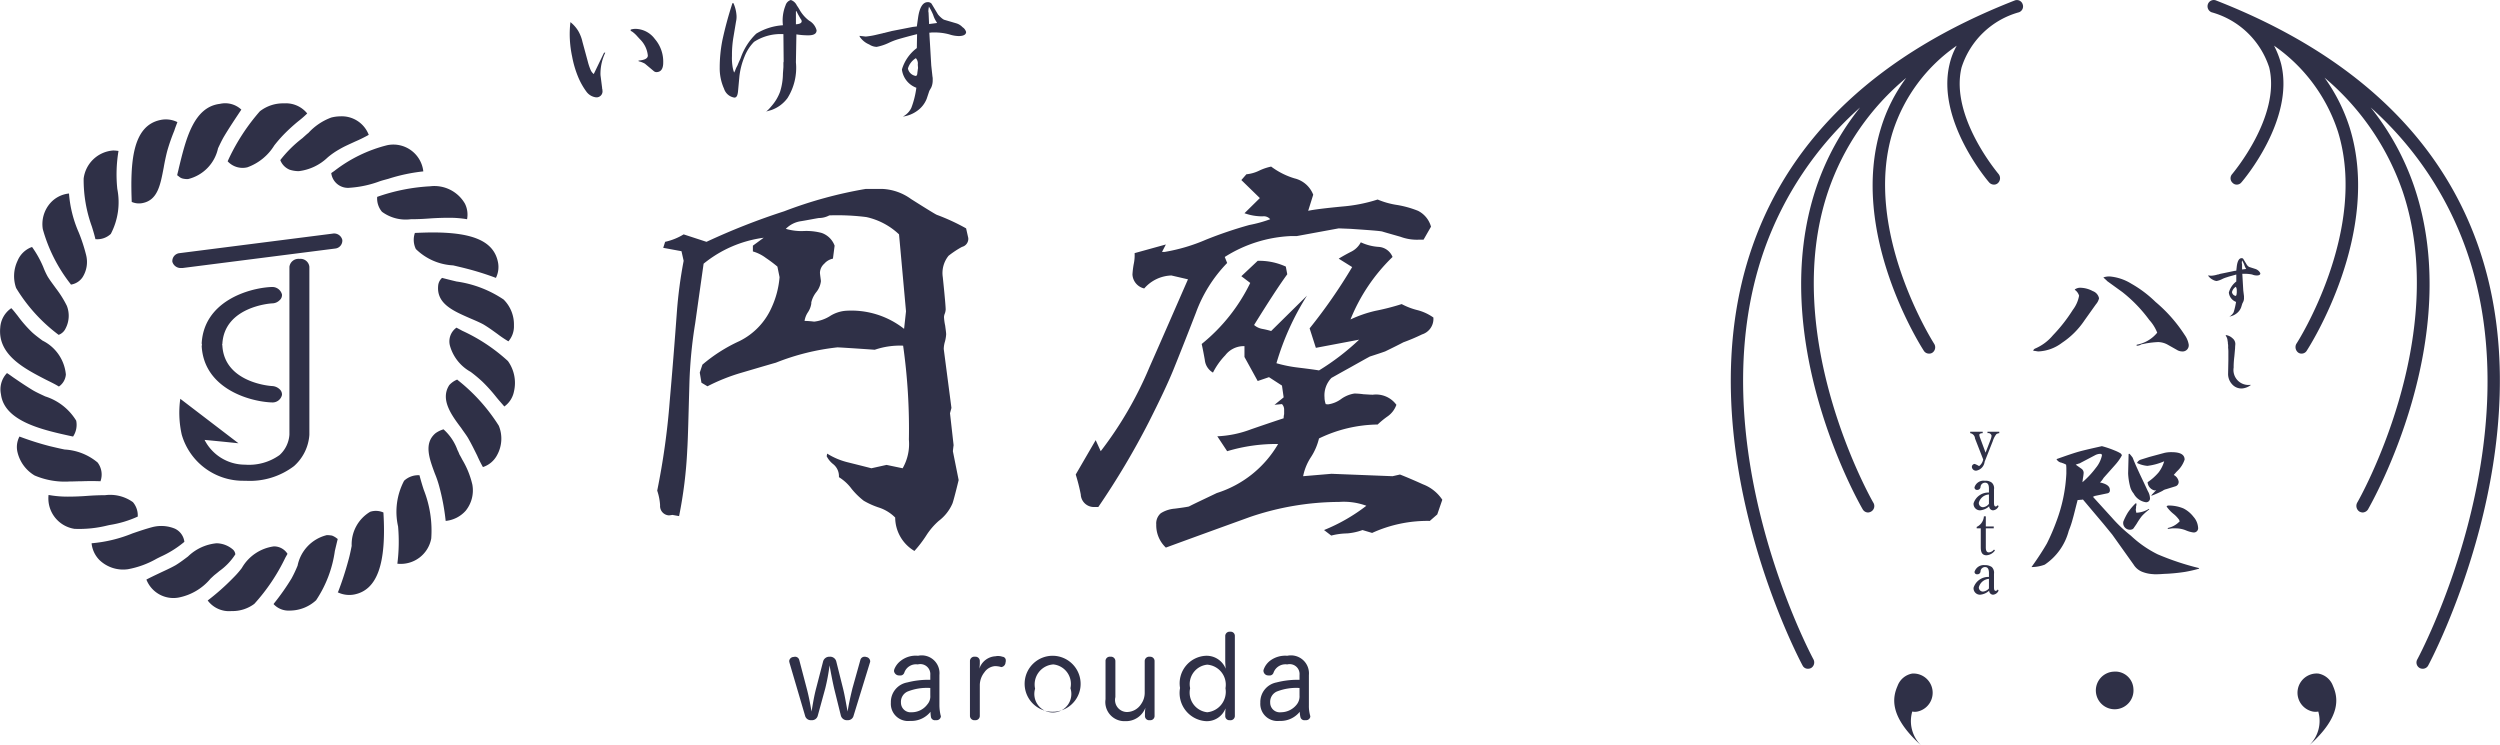
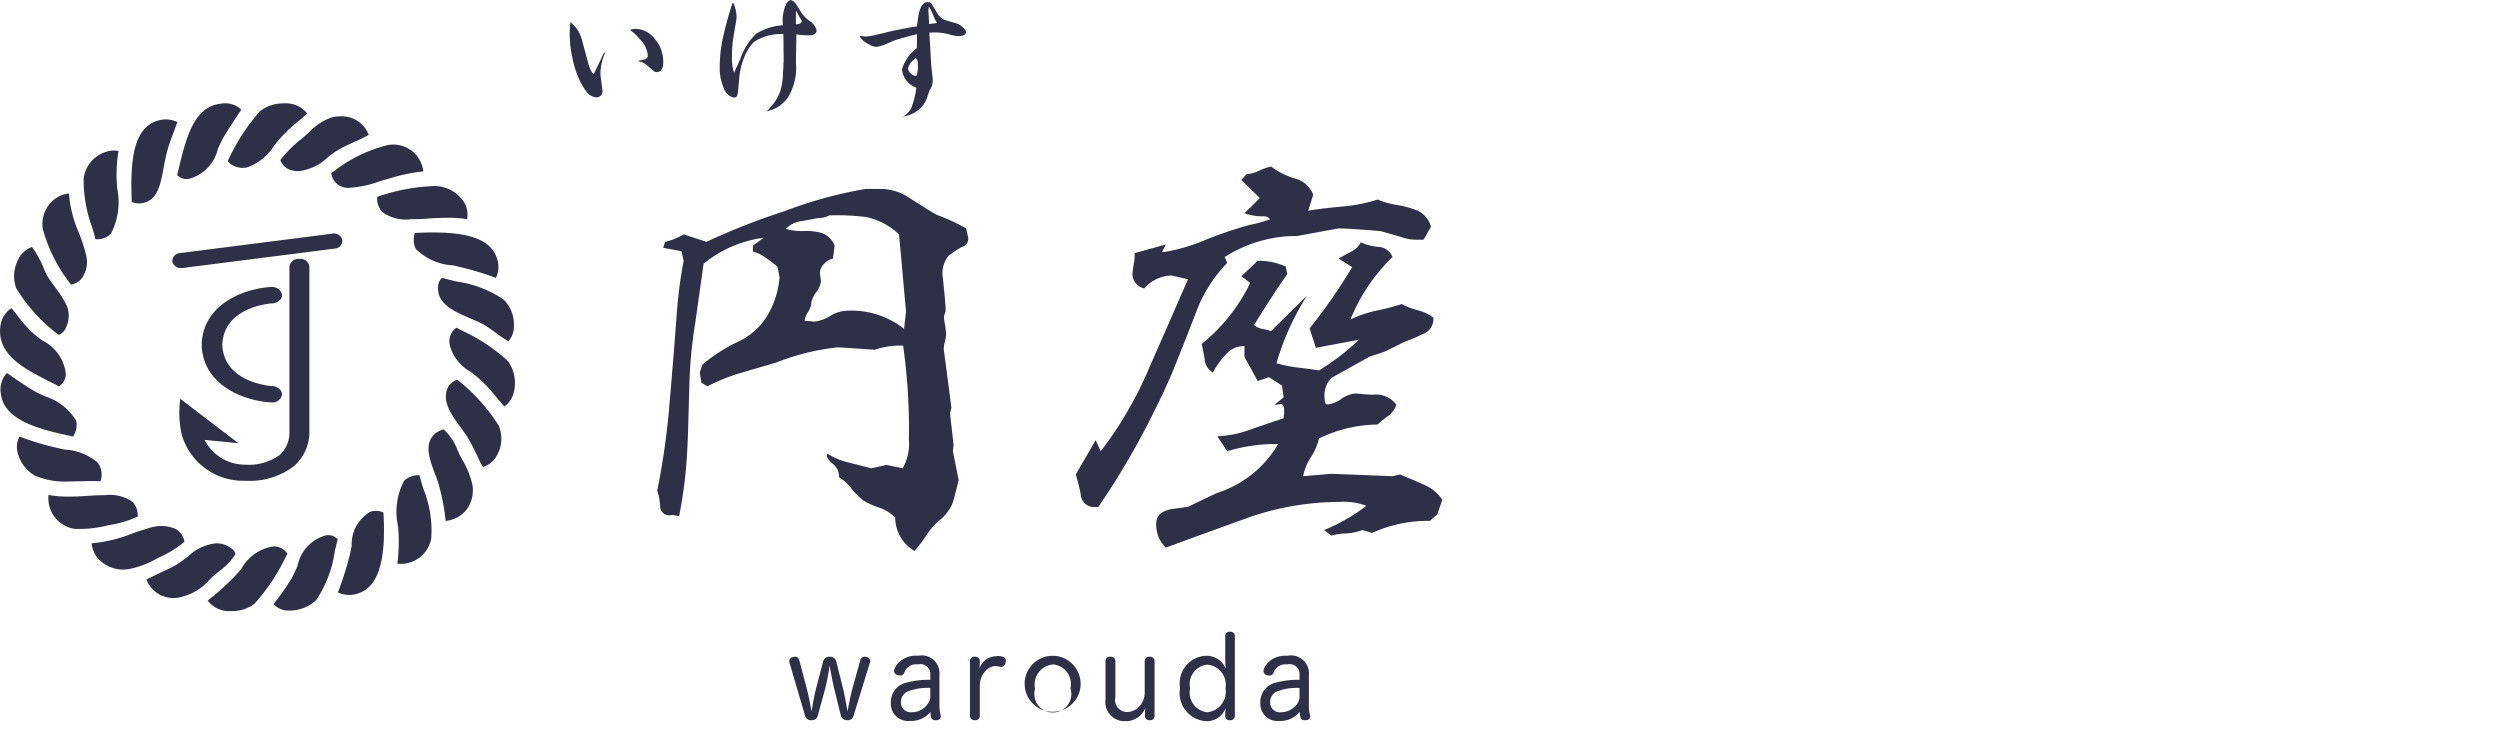
<svg xmlns="http://www.w3.org/2000/svg" id="warouda-yata.svg" width="104" height="31" viewBox="0 0 104 31">
  <defs>
    <style>
      .cls-1 {
        fill: #2f3047;
        fill-rule: evenodd;
      }
    </style>
  </defs>
-   <path id="シェイプ_1731" data-name="シェイプ 1731" class="cls-1" d="M1823.55,2119.02a0.8,0.8,0,0,1,.22,1.58,0.543,0.543,0,0,1-.22,0,1.417,1.417,0,0,0,.36,1.4c-1.34-1.21-1.18-1.99-.97-2.47A0.8,0.8,0,0,1,1823.55,2119.02Zm8.09-16.35v0.01l0.65,0.47a5.951,5.951,0,0,1,1.12,1.16,1.73,1.73,0,0,1,.33.53,1.432,1.432,0,0,1-.85.5s-0.02.04,0,.04h0.03a0.316,0.316,0,0,0,.15-0.05c0.02-.01.1-0.02,0.23-0.05h0.01a3.769,3.769,0,0,1,.47-0.05,0.861,0.861,0,0,1,.38.1l0.39,0.22a0.43,0.43,0,0,0,.22.07,0.256,0.256,0,0,0,.28-0.29,0.972,0.972,0,0,0-.17-0.4,6.135,6.135,0,0,0-1.21-1.37,4.863,4.863,0,0,0-1.01-.76,2.041,2.041,0,0,0-.9-0.3,0.783,0.783,0,0,0-.26.04,1.538,1.538,0,0,0,.13.12Zm-2.85,2.95a1.748,1.748,0,0,0,.99-0.36,3.363,3.363,0,0,0,.94-0.94l0.47-.66a0.571,0.571,0,0,0,.13-0.25,0.4,0.4,0,0,0-.26-0.3,1.127,1.127,0,0,0-.52-0.14,0.37,0.37,0,0,0-.21.06s-0.04.01,0,.04a0.461,0.461,0,0,1,.16.23,1.36,1.36,0,0,1-.26.59,6.577,6.577,0,0,1-.83,1.06,1.97,1.97,0,0,1-.74.55,0.146,0.146,0,0,0-.08.09c0.03,0,.05.01,0.08,0.01C1828.73,2105.61,1828.77,2105.62,1828.79,2105.62Zm5.42,6.41a0.091,0.091,0,0,0-.08.04,1.434,1.434,0,0,0,.29.31,1.211,1.211,0,0,1,.22.23h0.01v0.03a0.138,0.138,0,0,1,.03.04,0.929,0.929,0,0,1-.48.28s-0.06.04,0,.04,0.12-.02.18-0.02h0.13a1.117,1.117,0,0,1,.44.09,1.171,1.171,0,0,0,.29.08,0.179,0.179,0,0,0,.2-0.21,0.746,0.746,0,0,0-.19-0.44,1.227,1.227,0,0,0-.42-0.35A1.593,1.593,0,0,0,1834.21,2112.03Zm-0.86-.6c-0.13-.28-0.24-0.51-0.33-0.7-0.1-.22-0.21-0.45-0.3-0.69a1.644,1.644,0,0,0-.13-0.16s-0.04-.01-0.04.02l-0.02.79a2.6,2.6,0,0,0,.08.54,0.708,0.708,0,0,0,.15.3,0.689,0.689,0,0,0,.49.36,0.158,0.158,0,0,0,.19-0.16A0.637,0.637,0,0,0,1833.35,2111.43Zm0.16,0.16c-0.03.02,0,.03,0,0.03a3.925,3.925,0,0,0,.45-0.2,0.36,0.36,0,0,1,.09-0.05,0.01,0.01,0,0,0,.01-0.01h0.02l0.42-.13a0.186,0.186,0,0,0,.13-0.21,0.382,0.382,0,0,0-.2-0.26,0.317,0.317,0,0,1,.05-0.06,1.25,1.25,0,0,1,.09-0.1,1.157,1.157,0,0,0,.31-0.48c0-.21-0.18-0.31-0.54-0.31a1.262,1.262,0,0,0-.3.03l-0.63.17c-0.19.06-.32,0.1-0.38,0.12a0.274,0.274,0,0,0-.13.13,1.226,1.226,0,0,0,.43.12,2.515,2.515,0,0,0,.7-0.19,1.4,1.4,0,0,1-.23.46,2.214,2.214,0,0,1-.46.41,0.378,0.378,0,0,0,.28.34,0.134,0.134,0,0,0,.08-0.02C1833.65,2111.45,1833.53,2111.56,1833.51,2111.59Zm1.96,3.04a11.1,11.1,0,0,1-1.71-.57,4.563,4.563,0,0,1-1.12-.78,5.909,5.909,0,0,1-.78-0.74l-0.8-.88h0.03a0.02,0.02,0,0,1,.02-0.01,0.01,0.01,0,0,0,.01-0.01h0.01a0.01,0.01,0,0,1,.01-0.01h0.01l0.53-.11a0.12,0.12,0,0,0,.09-0.14c0-.15-0.13-0.25-0.41-0.31a0.841,0.841,0,0,0,.15-0.19l0.48-.54a2.145,2.145,0,0,0,.25-0.34c0-.01,0-0.01.01-0.01v-0.02h0.01v-0.02h0.01v-0.01a0.16,0.16,0,0,0-.07-0.09,1.7,1.7,0,0,0-.23-0.11,4.148,4.148,0,0,0-.53-0.18c-0.4.09-.71,0.16-0.93,0.22s-0.54.17-.96,0.32a0.293,0.293,0,0,0,.22.15,0.031,0.031,0,0,0,.02.01,0.836,0.836,0,0,1,.16.07,1.408,1.408,0,0,1,.01.2v0.17a6.507,6.507,0,0,1-.41,1.98,8.88,8.88,0,0,1-.4.93c-0.15.26-.36,0.59-0.64,0.98a1.59,1.59,0,0,0,.55-0.1,2.439,2.439,0,0,0,1-1.41,3.794,3.794,0,0,0,.17-0.51c0.04-.13.1-0.39,0.2-0.77a0.717,0.717,0,0,0,.13-0.01h0.04c0.02,0,.03-0.01.05-0.01l0.86,1.02,0.36,0.44,0.89,1.25a0.739,0.739,0,0,0,.39.31,1.384,1.384,0,0,0,.36.08l0.13,0.01s0.16,0,.29-0.01,0.24-.01.35-0.02c0.28-.02.49-0.05,0.62-0.07a5.788,5.788,0,0,0,.57-0.13C1835.5,2114.65,1835.47,2114.63,1835.47,2114.63Zm-4.84-3.57c0.01-.1.02-0.17,0.03-0.22a1.493,1.493,0,0,0,.02-0.17,0.209,0.209,0,0,0-.09-0.17l-0.24-.17a1.888,1.888,0,0,1,.18-0.06,0.144,0.144,0,0,1,.03-0.02l0.59-.31a0.485,0.485,0,0,1,.2-0.06,0.17,0.17,0,0,1,.07.01,0.106,0.106,0,0,1,.02.05v0.01a1.217,1.217,0,0,1-.25.51A3.688,3.688,0,0,1,1830.63,2111.06Zm2.23,1.01a0.02,0.02,0,0,1,.01-0.02,0.281,0.281,0,0,1,.01-0.08,0.03,0.03,0,0,0-.04-0.03,2.385,2.385,0,0,0-.32.38,2.59,2.59,0,0,0-.19.38,0.28,0.28,0,0,0,.37.32,0.171,0.171,0,0,0,.08-0.08c0.06-.08.11-0.16,0.11-0.16a2.838,2.838,0,0,1,.21-0.31,2.189,2.189,0,0,1,.3-0.27c0.02-.02-0.01-0.03-0.01-0.03a1.065,1.065,0,0,1-.52.16c-0.01-.07-0.02-0.09-0.02-0.12a0.148,0.148,0,0,1,.01-0.07v-0.07Zm4.97-9.88-0.25-.08a0.091,0.091,0,0,1-.05-0.03,0.251,0.251,0,0,1-.07-0.08l-0.14-.23a0.078,0.078,0,0,0-.07-0.03c-0.1,0-.17.11-0.2,0.34l-0.02.18-0.08.01-0.43.09-0.15.03c-0.01,0-.02.01-0.03,0.01a0.142,0.142,0,0,0-.06.02,0.127,0.127,0,0,0-.06.01,1.066,1.066,0,0,1-.23.04,0.513,0.513,0,0,1-.1-0.01h-0.03v0.01a0.509,0.509,0,0,0,.2.17,0.374,0.374,0,0,0,.15.05,0.832,0.832,0,0,0,.25-0.09,1.305,1.305,0,0,1,.19-0.07c0.08-.03.21-0.06,0.38-0.11v0.29a0.863,0.863,0,0,0-.31.46,0.468,0.468,0,0,0,.3.39,3.143,3.143,0,0,1-.1.43,0.444,0.444,0,0,1-.18.18,0.672,0.672,0,0,0,.3-0.13,0.578,0.578,0,0,0,.19-0.25l0.05-.16,0.04-.08a0.351,0.351,0,0,0,.03-0.16v-0.07l-0.03-.24-0.04-.69h0.11a1.453,1.453,0,0,1,.3.03,0.5,0.5,0,0,0,.19.04q0.15,0,.15-0.09a0.3,0.3,0,0,0-.07-0.1A0.381,0.381,0,0,0,1837.83,2102.19Zm-0.78.98-0.01.08a0.1,0.1,0,0,1-.03.06,0.186,0.186,0,0,1-.16-0.16,0.364,0.364,0,0,1,.16-0.22,0.255,0.255,0,0,1,.04.14v0.1Zm0.38-.98-0.16.02v-0.22c0-.01-0.01-0.03-0.01-0.04v-0.02h0v-0.01a0.2,0.2,0,0,1,.01-0.07v-0.02a1.4,1.4,0,0,1,.09.18,0.622,0.622,0,0,0,.07.16h0.01v0.01A0.01,0.01,0,0,0,1837.43,2102.19Zm0.18,4.82a0.623,0.623,0,0,1-.69-0.72v-0.08a3.892,3.892,0,0,1,.03-0.39l0.03-.34c0-.08.01-0.13,0.01-0.18a0.309,0.309,0,0,0-.12-0.23,0.489,0.489,0,0,0-.27-0.13l-0.01.01v0.01a0.52,0.52,0,0,0,.03.05,0.433,0.433,0,0,1,.04.11l0.01,0.07a0.375,0.375,0,0,1,.01.1,0.5,0.5,0,0,1,.01.15v0.03a1.342,1.342,0,0,1,.01.21v0.2h0v0.11l-0.01.5v0.03a0.63,0.63,0,0,0,.16.46,0.517,0.517,0,0,0,.42.18,0.686,0.686,0,0,0,.36-0.14v-0.01h-0.02Zm-10.93,2.01a0.139,0.139,0,0,1,.17.11,0.7,0.7,0,0,1-.05.18l-0.2.52-0.23-.62a0.422,0.422,0,0,1-.03-0.12c0-.06.1-0.07,0.14-0.07v-0.06h-0.52v0.06a0.236,0.236,0,0,1,.2.22l0.34,0.87a0.437,0.437,0,0,1-.17.28,1,1,0,0,0-.18-0.09,0.122,0.122,0,0,0-.12.12,0.169,0.169,0,0,0,.18.16,0.425,0.425,0,0,0,.35-0.37l0.34-.86a0.886,0.886,0,0,1,.15-0.29,0.284,0.284,0,0,1,.12-0.04v-0.06h-0.49v0.06Zm0.34,3.05c-0.07,0-.07-0.11-0.07-0.17v-0.54a0.313,0.313,0,0,0-.09-0.28,0.414,0.414,0,0,0-.29-0.08,0.391,0.391,0,0,0-.43.27,0.1,0.1,0,0,0,.11.11,0.133,0.133,0,0,0,.14-0.12,0.188,0.188,0,0,1,.19-0.18c0.14,0,.16.13,0.16,0.25v0.16a0.644,0.644,0,0,0-.64.45,0.268,0.268,0,0,0,.27.29,0.629,0.629,0,0,0,.38-0.17,0.167,0.167,0,0,0,.16.17,0.273,0.273,0,0,0,.23-0.17l-0.03-.05A0.115,0.115,0,0,1,1827.02,2112.07Zm-0.28-.11a0.355,0.355,0,0,1-.25.14,0.174,0.174,0,0,1-.17-0.19,0.462,0.462,0,0,1,.42-0.34v0.39Zm-0.21.52a0.523,0.523,0,0,1-.3.44v0.06h0.17v0.78c0,0.17.03,0.34,0.24,0.34a0.473,0.473,0,0,0,.35-0.2l-0.04-.04a0.3,0.3,0,0,1-.21.12c-0.14,0-.13-0.16-0.13-0.27v-0.73h0.33v-0.08h-0.33v-0.42h-0.08Zm0.49,3.1c-0.07,0-.07-0.1-0.07-0.16v-0.55a0.331,0.331,0,0,0-.09-0.28,0.47,0.47,0,0,0-.29-0.08,0.4,0.4,0,0,0-.43.28,0.1,0.1,0,0,0,.11.1,0.127,0.127,0,0,0,.14-0.12,0.188,0.188,0,0,1,.19-0.18c0.14,0,.16.14,0.16,0.25V2115a0.644,0.644,0,0,0-.64.45,0.268,0.268,0,0,0,.27.29,0.629,0.629,0,0,0,.38-0.17,0.167,0.167,0,0,0,.16.17,0.273,0.273,0,0,0,.23-0.17l-0.03-.05A0.115,0.115,0,0,1,1827.02,2115.58Zm-0.28-.1a0.382,0.382,0,0,1-.25.13,0.171,0.171,0,0,1-.17-0.18,0.471,0.471,0,0,1,.42-0.35v0.4Zm1.07-24.46c-5.63,2.2-9.3,5.64-10.9,10.2-2.89,8.22,2.03,17.38,2.08,17.47a0.241,0.241,0,0,0,.22.13,0.277,0.277,0,0,0,.13-0.03,0.271,0.271,0,0,0,.1-0.36c-0.05-.09-4.85-9.04-2.05-17.03a14.312,14.312,0,0,1,3.99-5.93,10.871,10.871,0,0,0-1.82,3.32c-2.12,6.3,1.76,13.11,1.93,13.4a0.261,0.261,0,0,0,.22.13,0.284,0.284,0,0,0,.13-0.04,0.264,0.264,0,0,0,.09-0.37c-0.04-.06-3.93-6.88-1.88-12.95a10.545,10.545,0,0,1,3.25-4.72,6.794,6.794,0,0,0-1.05,2.08c-1.35,4.36,1.65,9.07,1.78,9.27a0.251,0.251,0,0,0,.22.12,0.23,0.23,0,0,0,.14-0.04,0.272,0.272,0,0,0,.07-0.37c-0.03-.05-3-4.71-1.72-8.82a6.926,6.926,0,0,1,2.66-3.58,2.859,2.859,0,0,0-.3.78c-0.55,2.31,1.56,4.81,1.65,4.91a0.266,0.266,0,0,0,.2.09,0.234,0.234,0,0,0,.17-0.07,0.276,0.276,0,0,0,.02-0.37c-0.02-.03-2.03-2.39-1.54-4.43a3.482,3.482,0,0,1,2.39-2.3,0.258,0.258,0,0,0,.15-0.34A0.251,0.251,0,0,0,1827.81,2091.02Zm19.28,10.2c-1.6-4.56-5.27-8-10.9-10.2a0.258,0.258,0,0,0-.34.15,0.267,0.267,0,0,0,.15.34,3.5,3.5,0,0,1,2.4,2.3c0.49,2.04-1.52,4.4-1.54,4.43a0.257,0.257,0,0,0,.02.37,0.234,0.234,0,0,0,.17.07,0.246,0.246,0,0,0,.19-0.09c0.09-.1,2.21-2.6,1.66-4.91a3.7,3.7,0,0,0-.3-0.78,6.98,6.98,0,0,1,2.66,3.58c1.27,4.11-1.69,8.77-1.73,8.82a0.285,0.285,0,0,0,.08.37,0.23,0.23,0,0,0,.14.04,0.247,0.247,0,0,0,.21-0.12c0.13-.2,3.14-4.91,1.79-9.27a7.328,7.328,0,0,0-1.05-2.09,10.791,10.791,0,0,1,3.25,4.73c2.04,6.07-1.85,12.89-1.89,12.95a0.283,0.283,0,0,0,.09.37,0.326,0.326,0,0,0,.13.04,0.277,0.277,0,0,0,.23-0.13c0.16-.29,4.05-7.1,1.93-13.4a10.871,10.871,0,0,0-1.82-3.32,14.289,14.289,0,0,1,3.98,5.93c2.81,7.99-1.99,16.94-2.04,17.03a0.262,0.262,0,0,0,.1.36,0.266,0.266,0,0,0,.12.03,0.256,0.256,0,0,0,.23-0.13C1845.06,2118.6,1849.97,2109.44,1847.09,2101.22Zm-6.65,17.8a0.8,0.8,0,0,0-.23,1.58,0.593,0.593,0,0,0,.23,0,1.415,1.415,0,0,1-.37,1.4c1.35-1.21,1.19-1.99.98-2.47A0.8,0.8,0,0,0,1840.44,2119.02Zm-8.5-.08a0.783,0.783,0,1,0,.81.71A0.753,0.753,0,0,0,1831.94,2118.94Z" transform="translate(-1744 -2091)" />
  <path id="シェイプ_1732" data-name="シェイプ 1732" class="cls-1" d="M1778.02,2120.77a0.25,0.25,0,0,1-.27.19,0.245,0.245,0,0,1-.26-0.19l-0.65-2.21c0-.02-0.01-0.04-0.01-0.06a0.191,0.191,0,0,1,.17-0.17c0.02,0,.05-0.01.07-0.01a0.178,0.178,0,0,1,.18.14l0.31,1.18c0.08,0.3.14,0.61,0.2,0.96,0.06-.35.11-0.66,0.19-0.96l0.29-1.12a0.265,0.265,0,0,1,.27-0.2,0.262,0.262,0,0,1,.28.2l0.28,1.12c0.07,0.28.12,0.59,0.19,0.96,0.06-.37.13-0.67,0.2-0.96l0.33-1.18a0.178,0.178,0,0,1,.18-0.14,0.127,0.127,0,0,1,.06.01,0.191,0.191,0,0,1,.17.17,0.127,0.127,0,0,1-.01.06l-0.68,2.21a0.242,0.242,0,0,1-.25.19,0.261,0.261,0,0,1-.28-0.19l-0.28-1.13c-0.07-.31-0.13-0.62-0.19-0.96a8.629,8.629,0,0,1-.18.96Zm4.68-1.69a0.416,0.416,0,0,0-.52-0.44,0.515,0.515,0,0,0-.56.34,0.171,0.171,0,0,1-.18.12,0.34,0.34,0,0,1-.1-0.01,0.213,0.213,0,0,1-.15-0.18c0-.02.01-0.04,0.01-0.06a0.819,0.819,0,0,1,.27-0.36,1.012,1.012,0,0,1,.72-0.21,0.74,0.74,0,0,1,.89.8v1.27a1.983,1.983,0,0,0,.05.41,0.075,0.075,0,0,1,.01.05,0.176,0.176,0,0,1-.18.15h-0.04a0.169,0.169,0,0,1-.19-0.12,1.214,1.214,0,0,1-.02-0.23,1.026,1.026,0,0,1-.85.38,0.716,0.716,0,0,1-.8-0.76,0.827,0.827,0,0,1,.68-0.84,3.537,3.537,0,0,1,.96-0.11v-0.2Zm0,0.54a2.181,2.181,0,0,0-.95.15,0.47,0.47,0,0,0-.27.46,0.4,0.4,0,0,0,.44.4,0.808,0.808,0,0,0,.66-0.33,0.5,0.5,0,0,0,.12-0.37v-0.31Zm1.65-1.12a0.182,0.182,0,0,1,.21-0.18,0.179,0.179,0,0,1,.2.18v0.11a1.646,1.646,0,0,1-.02.21,0.748,0.748,0,0,1,.68-0.52,0.375,0.375,0,0,1,.1-0.01,0.523,0.523,0,0,1,.18.03,0.15,0.15,0,0,1,.14.17,0.17,0.17,0,0,1-.01.07,0.2,0.2,0,0,1-.17.19,0.06,0.06,0,0,1-.04-0.01,1.058,1.058,0,0,0-.22-0.03,0.589,0.589,0,0,0-.45.26,0.87,0.87,0,0,0-.19.52v1.28a0.181,0.181,0,0,1-.2.19,0.184,0.184,0,0,1-.21-0.19v-2.27Zm4.59,1.13a1.165,1.165,0,1,1-1.14-1.35A1.169,1.169,0,0,1,1788.94,2119.63Zm-1.88.02a0.77,0.77,0,1,0,1.47-.02,0.816,0.816,0,0,0-.71-0.99A0.834,0.834,0,0,0,1787.06,2119.65Zm2.93-1.14a0.177,0.177,0,0,1,.2-0.19,0.184,0.184,0,0,1,.21.19V2120a0.5,0.5,0,0,0,.49.62,0.709,0.709,0,0,0,.58-0.33,0.809,0.809,0,0,0,.15-0.49v-1.29a0.184,0.184,0,0,1,.21-0.19,0.181,0.181,0,0,1,.2.19v2.26a0.177,0.177,0,0,1-.2.19,0.174,0.174,0,0,1-.2-0.18v-0.13a1.832,1.832,0,0,1,.02-0.21,0.865,0.865,0,0,1-.84.56,0.794,0.794,0,0,1-.82-0.91v-1.58Zm4.98-1.05a0.179,0.179,0,0,1,.2-0.18,0.174,0.174,0,0,1,.2.18v3.31a0.18,0.18,0,0,1-.21.19,0.171,0.171,0,0,1-.19-0.18v-0.09c0-.06.01-0.15,0.01-0.22a0.829,0.829,0,0,1-.82.53,1.173,1.173,0,0,1-1.07-1.38,1.146,1.146,0,0,1,1.08-1.34,0.855,0.855,0,0,1,.82.54c-0.01-.11-0.02-0.24-0.02-0.34v-1.02Zm-1.46,2.17a0.821,0.821,0,0,0,.71,1,0.856,0.856,0,0,0,.76-1,0.835,0.835,0,0,0-.76-0.98A0.812,0.812,0,0,0,1793.51,2119.63Zm4.55-.55a0.412,0.412,0,0,0-.51-0.44,0.528,0.528,0,0,0-.57.34,0.167,0.167,0,0,1-.17.12,0.41,0.41,0,0,1-.11-0.01,0.2,0.2,0,0,1-.14-0.18,0.127,0.127,0,0,1,.01-0.06,0.8,0.8,0,0,1,.26-0.36,1.047,1.047,0,0,1,.72-0.21,0.748,0.748,0,0,1,.9.8v1.27a1.473,1.473,0,0,0,.05.41,0.433,0.433,0,0,1,.01.05,0.176,0.176,0,0,1-.18.15h-0.04a0.169,0.169,0,0,1-.19-0.12,1.071,1.071,0,0,1-.03-0.23,1.026,1.026,0,0,1-.85.38,0.713,0.713,0,0,1-.79-0.76,0.828,0.828,0,0,1,.67-0.84,3.537,3.537,0,0,1,.96-0.11v-0.2Zm0,0.54a2.215,2.215,0,0,0-.95.15,0.47,0.47,0,0,0-.27.46,0.4,0.4,0,0,0,.45.4,0.838,0.838,0,0,0,.66-0.33,0.545,0.545,0,0,0,.11-0.37v-0.31Zm-17.34-20.76a2.2,2.2,0,0,1,1.18.42q1.02,0.645,1.08.66a8.663,8.663,0,0,1,1.21.56l0.09,0.4a0.345,0.345,0,0,1-.26.37,3.955,3.955,0,0,0-.56.37,1.144,1.144,0,0,0-.24.89q0.12,1.155.12,1.35a0.636,0.636,0,0,1-.03.15,0.451,0.451,0,0,0-.04.16,2.288,2.288,0,0,0,.05.36c0.02,0.16.04,0.28,0.04,0.36a1.528,1.528,0,0,1-.05.3,1.128,1.128,0,0,0-.05.31l0.32,2.45-0.06.22,0.15,1.33c-0.01.07-.02,0.15-0.03,0.25l0.24,1.2c-0.15.62-.24,0.94-0.26,0.98a1.8,1.8,0,0,1-.57.72,2.878,2.878,0,0,0-.52.61,4.928,4.928,0,0,1-.49.64,1.625,1.625,0,0,1-.8-1.39,1.687,1.687,0,0,0-.66-0.41,3.257,3.257,0,0,1-.65-0.29,3.082,3.082,0,0,1-.5-0.49,1.881,1.881,0,0,0-.53-0.49v-0.05a0.638,0.638,0,0,0-.25-0.5,0.984,0.984,0,0,1-.26-0.32l0.02-.11a2.93,2.93,0,0,0,.89.37c0.32,0.08.64,0.16,0.95,0.24l0.63-.14,0.67,0.14a2.037,2.037,0,0,0,.26-1.19,24.675,24.675,0,0,0-.24-3.91,3.237,3.237,0,0,0-1.18.17c-1-.07-1.51-0.1-1.55-0.1a9.75,9.75,0,0,0-2.57.64q-0.015,0-1.44.42a7.933,7.933,0,0,0-1.4.56l-0.25-.15-0.07-.42,0.11-.33a6.573,6.573,0,0,1,1.54-.98,2.836,2.836,0,0,0,1.34-1.4,3.757,3.757,0,0,0,.33-1.26l-0.09-.44q-0.24-.2-0.48-0.36a1.671,1.671,0,0,0-.54-0.27v-0.24l0.45-.33a4.99,4.99,0,0,0-2.5,1.08c0,0.01-.12.84-0.35,2.48a18.743,18.743,0,0,0-.24,2.48c-0.04,1.4-.06,2.33-0.09,2.78a18.234,18.234,0,0,1-.34,2.76l-0.28-.05a1.148,1.148,0,0,1-.14.02,0.389,0.389,0,0,1-.37-0.42,2.348,2.348,0,0,0-.12-0.61,30.309,30.309,0,0,0,.52-3.72c0.11-1.25.21-2.5,0.3-3.74a18.715,18.715,0,0,1,.28-2.1l-0.09-.4-0.76-.14,0.08-.25a2.516,2.516,0,0,0,.77-0.31l0.95,0.31a28.175,28.175,0,0,1,3.23-1.27,17.779,17.779,0,0,1,3.39-.93h0.71Zm-4.03,1.66a2.324,2.324,0,0,0,.76.09,2.478,2.478,0,0,1,.73.08,0.884,0.884,0,0,1,.54.53l-0.07.54a0.647,0.647,0,0,0-.36.21,0.521,0.521,0,0,0-.18.37c0,0.04.01,0.11,0.02,0.19s0.02,0.14.02,0.17a0.882,0.882,0,0,1-.19.45,1.082,1.082,0,0,0-.21.43v0.05a0.878,0.878,0,0,1-.14.36,0.878,0.878,0,0,0-.14.36,3.614,3.614,0,0,1,.4.03,1.586,1.586,0,0,0,.64-0.22,1.442,1.442,0,0,1,.65-0.23,3.539,3.539,0,0,1,2.45.75l0.08-.73-0.29-3.2a2.871,2.871,0,0,0-1.36-.72,9.668,9.668,0,0,0-1.54-.07,0.934,0.934,0,0,1-.44.11c-0.24.04-.48,0.09-0.73,0.13A1.106,1.106,0,0,0,1776.69,2100.52Zm20.19-2.59a3.125,3.125,0,0,0,.97.49,1.112,1.112,0,0,1,.78.68l-0.21.67c0.22-.05.7-0.11,1.43-0.18a6.5,6.5,0,0,0,1.46-.29,3.368,3.368,0,0,0,.83.23,4.221,4.221,0,0,1,.85.24,1.052,1.052,0,0,1,.54.66l-0.31.54h-0.18a1.954,1.954,0,0,1-.78-0.12c-0.49-.14-0.74-0.21-0.76-0.22-0.15-.03-0.59-0.06-1.31-0.11l-0.5-.02-1.74.32h-0.24a5.583,5.583,0,0,0-2.76.87l0.1,0.25a5.846,5.846,0,0,0-1.3,2.07c-0.31.8-.62,1.59-0.94,2.38-0.22.54-.56,1.26-1.02,2.17a32.381,32.381,0,0,1-2.1,3.53h-0.14a0.545,0.545,0,0,1-.59-0.52,7.623,7.623,0,0,0-.21-0.83l0.83-1.43,0.21,0.46a15.585,15.585,0,0,0,2.03-3.5c0.54-1.22,1.07-2.44,1.6-3.65l-0.69-.16a1.557,1.557,0,0,0-1.13.54,0.629,0.629,0,0,1-.49-0.58,3.644,3.644,0,0,1,.05-0.42,1.753,1.753,0,0,0,.04-0.47l1.3-.36-0.16.31h0.11a7.463,7.463,0,0,0,1.72-.51,17.223,17.223,0,0,1,1.8-.61,5.449,5.449,0,0,0,.87-0.24,0.344,0.344,0,0,0-.31-0.12,2.189,2.189,0,0,1-.76-0.13l0.64-.63-0.77-.75,0.21-.24a1.544,1.544,0,0,0,.53-0.15A2.2,2.2,0,0,1,1796.88,2097.93Zm3.73,3.15a2.062,2.062,0,0,0,.73.19,0.666,0.666,0,0,1,.59.42,7.516,7.516,0,0,0-1.75,2.6,5.09,5.09,0,0,1,1.04-.36,9.881,9.881,0,0,0,1.09-.28,2.836,2.836,0,0,0,.65.25,2,2,0,0,1,.67.31v0.08a0.675,0.675,0,0,1-.47.62,8.231,8.231,0,0,1-.78.33c-0.17.09-.43,0.22-0.76,0.38q-0.21.075-.63,0.21-0.09.045-.81,0.45c-0.49.27-.75,0.42-0.79,0.44a1.037,1.037,0,0,0-.29.81,0.821,0.821,0,0,0,.05.28,0.41,0.41,0,0,0,.11.01,1.189,1.189,0,0,0,.53-0.22,1.274,1.274,0,0,1,.56-0.23,3.321,3.321,0,0,1,.37.03c0.17,0.01.3,0.02,0.39,0.02a1.046,1.046,0,0,1,.98.42,0.99,0.99,0,0,1-.35.47,3.62,3.62,0,0,0-.43.35,5.737,5.737,0,0,0-2.44.58,2.488,2.488,0,0,1-.33.77,2.211,2.211,0,0,0-.33.8l1.18-.1,2.54,0.1,0.31-.07c0.33,0.13.65,0.27,0.96,0.41a1.672,1.672,0,0,1,.8.64l-0.21.61-0.31.27a5.535,5.535,0,0,0-2.4.5l-0.4-.12a2.469,2.469,0,0,1-.64.14,2.82,2.82,0,0,0-.66.09l-0.3-.23a7.428,7.428,0,0,0,1.76-1.01,2.712,2.712,0,0,0-1.13-.16,11.625,11.625,0,0,0-3.72.63c-1.16.42-2.32,0.84-3.49,1.27a1.276,1.276,0,0,1-.4-0.96,0.56,0.56,0,0,1,.19-0.47,1.271,1.271,0,0,1,.58-0.19c0.31-.04.51-0.07,0.59-0.09,0.25-.13.64-0.31,1.16-0.56a4.521,4.521,0,0,0,2.55-2.04,7.1,7.1,0,0,0-2.12.3l-0.41-.62a4.473,4.473,0,0,0,1.4-.29c0.81-.28,1.27-0.43,1.36-0.46a0.663,0.663,0,0,1,.02-0.17v-0.2a0.328,0.328,0,0,0-.09-0.22l-0.31.03,0.38-.31-0.07-.49-0.54-.35-0.47.16-0.55-1v-0.45h-0.07a0.97,0.97,0,0,0-.73.38,2.952,2.952,0,0,0-.51.72,0.683,0.683,0,0,1-.34-0.53c-0.04-.22-0.08-0.44-0.13-0.66a7.439,7.439,0,0,0,2.02-2.54l-0.37-.28,0.68-.64a2.656,2.656,0,0,1,1.17.24l0.06,0.32c-0.33.45-.79,1.16-1.38,2.11a0.711,0.711,0,0,0,.33.16,3.633,3.633,0,0,1,.38.09l1.49-1.47a11.062,11.062,0,0,0-1.27,2.81,5.5,5.5,0,0,0,.89.18c0.49,0.06.78,0.1,0.88,0.12a10.072,10.072,0,0,0,1.67-1.28l-1.8.34-0.26-.81a22.074,22.074,0,0,0,1.77-2.55l-0.56-.35c0.05-.03.21-0.13,0.5-0.28A0.907,0.907,0,0,0,1800.61,2101.08Zm-32.56-8.8a1.57,1.57,0,0,1,.18.46l0.22,0.81a2.391,2.391,0,0,0,.12.36,0.431,0.431,0,0,0,.13.17l0.43-.89h0.05a2.043,2.043,0,0,0-.2.84,0.862,0.862,0,0,0,.01.17l0.06,0.47v0.02h0v0.01a0.01,0.01,0,0,0,.01.01v0.02h0v0.02a0.25,0.25,0,0,1-.26.3,0.581,0.581,0,0,1-.4-0.23,2.909,2.909,0,0,1-.35-0.62,4.223,4.223,0,0,1-.25-0.85,4.515,4.515,0,0,1-.1-0.95,4.255,4.255,0,0,1,.03-0.48A1.424,1.424,0,0,1,1768.05,2092.28Zm2.38-.08a1.024,1.024,0,0,1,.81.42,1.439,1.439,0,0,1,.35.98c0,0.26-.09.4-0.29,0.4a0.178,0.178,0,0,1-.1-0.04l-0.37-.31a0.913,0.913,0,0,0-.26-0.1l-0.01-.03q0.39-.03.39-0.21a1.1,1.1,0,0,0-.33-0.68l-0.11-.12a1.237,1.237,0,0,0-.22-0.2,0.1,0.1,0,0,1-.06-0.05l0.01-.03A0.739,0.739,0,0,1,1770.43,2092.2Zm4.08-1.07a1.484,1.484,0,0,1,.13.53,0.858,0.858,0,0,1-.02.23l-0.11.66a4.418,4.418,0,0,0-.06.78,2.134,2.134,0,0,0,.02.41,1.265,1.265,0,0,0,.07.28,1.111,1.111,0,0,0,.07-0.16c0.02-.05.05-0.1,0.07-0.14,0.06-.15.11-0.25,0.13-0.3a2.576,2.576,0,0,1,.65-1.02,2.437,2.437,0,0,1,1.11-.35,1.674,1.674,0,0,1,.11-0.83,0.323,0.323,0,0,1,.22-0.22,0.431,0.431,0,0,1,.25.23,1.668,1.668,0,0,1,.12.19,1.491,1.491,0,0,0,.39.44,0.643,0.643,0,0,1,.31.4c0,0.14-.11.21-0.35,0.21a3.1,3.1,0,0,1-.49-0.04l-0.02,1.16a2.363,2.363,0,0,1-.35,1.49,1.414,1.414,0,0,1-.68.5l-0.21.06,0.04-.03a1.631,1.631,0,0,0,.17-0.18,1.917,1.917,0,0,0,.37-0.61,2.573,2.573,0,0,0,.12-0.76l0.02-.27v-0.19a0.127,0.127,0,0,0,.01-0.06v-0.03h0l-0.01-1.09a2.033,2.033,0,0,0-1.22.32,1.8,1.8,0,0,0-.4.62,3.028,3.028,0,0,0-.21.81l-0.06.65c-0.02.16-.06,0.24-0.15,0.24a0.537,0.537,0,0,1-.43-0.37,2.066,2.066,0,0,1-.18-0.88,5.932,5.932,0,0,1,.11-1.13,15.524,15.524,0,0,1,.42-1.55h0.04Zm2.84,0.75a0.163,0.163,0,0,0-.04-0.09q-0.03-.045-0.12-0.21l-0.06-.12-0.02.01v0.54C1777.27,2092,1777.35,2091.96,1777.35,2091.88Zm2.47,0.62c0.11,0.01.17,0.02,0.2,0.02a3.094,3.094,0,0,0,.46-0.08l0.13-.03,0.13-.03a0.09,0.09,0,0,1,.05-0.01c0.1-.03.2-0.05,0.31-0.08l0.87-.17,0.17-.02,0.05-.35c0.06-.44.2-0.66,0.4-0.66a0.2,0.2,0,0,1,.16.06l0.27,0.45a1.2,1.2,0,0,0,.16.16,0.678,0.678,0,0,0,.09.06l0.51,0.15a0.575,0.575,0,0,1,.26.16,0.356,0.356,0,0,1,.15.2c0,0.11-.11.17-0.31,0.17a1.34,1.34,0,0,1-.39-0.07,2.349,2.349,0,0,0-.6-0.08h-0.1c-0.04,0-.08.01-0.13,0.01l0.08,1.36,0.05,0.46a0.492,0.492,0,0,1,.01.14,0.731,0.731,0,0,1-.06.32l-0.08.14-0.11.33a1.111,1.111,0,0,1-.38.49,1.32,1.32,0,0,1-.61.25,0.8,0.8,0,0,0,.35-0.36,3.633,3.633,0,0,0,.21-0.84,0.925,0.925,0,0,1-.6-0.76,1.716,1.716,0,0,1,.62-0.89l0.01-.58c-0.36.09-.61,0.16-0.78,0.21a2.679,2.679,0,0,0-.39.15,2.123,2.123,0,0,1-.51.17,0.591,0.591,0,0,1-.31-0.1,0.878,0.878,0,0,1-.4-0.33v-0.03C1779.78,2092.49,1779.8,2092.5,1779.82,2092.5Zm2.34,1.55,0.02-.15c0-.02.01-0.05,0.01-0.08l-0.01-.13a0.331,0.331,0,0,0-.08-0.27,0.748,0.748,0,0,0-.33.43,0.389,0.389,0,0,0,.34.31A0.137,0.137,0,0,0,1782.16,2094.05Zm0.8-2.09c0.02-.01.02-0.01,0.02-0.02h0l-0.01-.01a1.114,1.114,0,0,1-.15-0.31,2.32,2.32,0,0,0-.18-0.35v0.03a1.04,1.04,0,0,0-.02.15h0v0.04a0.249,0.249,0,0,1,.01.08l0.02,0.43Zm-28.67,6a2.179,2.179,0,0,0,1.12-.91,5.726,5.726,0,0,1,.39-0.45,7.49,7.49,0,0,1,.6-0.55,4.291,4.291,0,0,0,.38-0.33,1.136,1.136,0,0,0-.96-0.42,1.567,1.567,0,0,0-1.01.33,8.484,8.484,0,0,0-1.29,1.97l-0.05.11A0.843,0.843,0,0,0,1754.29,2097.96Zm-2.47.49a1.682,1.682,0,0,0,1.25-1.28c0.09-.19.17-0.36,0.26-0.51,0.21-.35.45-0.71,0.71-1.1a0.983,0.983,0,0,0-.89-0.24c-1.1.13-1.42,1.48-1.71,2.67-0.02.1-.05,0.2-0.07,0.3,0.02,0.01.04,0.03,0.07,0.05a0.354,0.354,0,0,0,.17.09A0.822,0.822,0,0,0,1751.82,2098.45Zm4.23-.39a1.256,1.256,0,0,0,.38.06,2.1,2.1,0,0,0,1.2-.57,3.081,3.081,0,0,1,.49-0.34c0.22-.13.44-0.22,0.65-0.32a6.055,6.055,0,0,0,.57-0.28,1.2,1.2,0,0,0-1.19-.77,1.568,1.568,0,0,0-.37.05,2.422,2.422,0,0,0-.95.64c-0.08.06-.15,0.13-0.22,0.19l-0.02.02a5.067,5.067,0,0,0-.93.92A0.7,0.7,0,0,0,1756.05,2098.06Zm-6.13,1.39c0.64-.12.75-0.75,0.89-1.48,0.04-.23.09-0.47,0.15-0.7a7.9,7.9,0,0,1,.29-0.83c0.04-.13.09-0.25,0.13-0.36a1.076,1.076,0,0,0-.7-0.09c-1.19.24-1.26,1.8-1.2,3.41A0.748,0.748,0,0,0,1749.92,2099.45Zm8.64-.64a4.392,4.392,0,0,0,1.24-.27c0.12-.04.24-0.07,0.35-0.1a7.3,7.3,0,0,1,1.46-.31,1.254,1.254,0,0,0-1.5-1.09,5.935,5.935,0,0,0-2.2,1.07l-0.13.09A0.7,0.7,0,0,0,1758.56,2098.81Zm-10.58,2.14a0.819,0.819,0,0,0,.63-0.22,2.841,2.841,0,0,0,.27-1.87,5.866,5.866,0,0,1,.05-1.58,1.5,1.5,0,0,0-.22-0.02,1.335,1.335,0,0,0-1.23,1.17,5.707,5.707,0,0,0,.34,1.99c0.06,0.19.11,0.36,0.15,0.53h0.01Zm11.91-1.14a1.664,1.664,0,0,0,1.2.31c0.24,0,.49-0.01.76-0.03s0.55-.03.81-0.03a4.3,4.3,0,0,1,.77.06,1.022,1.022,0,0,0-.09-0.65,1.467,1.467,0,0,0-1.45-.72,7.869,7.869,0,0,0-2.2.44A0.871,0.871,0,0,0,1759.89,2099.81Zm-12.94,3.03a0.719,0.719,0,0,0,.48-0.3,1.182,1.182,0,0,0,.15-0.94,6.987,6.987,0,0,0-.3-0.92,4.951,4.951,0,0,1-.41-1.63,1.2,1.2,0,0,0-.77.39,1.326,1.326,0,0,0-.32,1.09,6.52,6.52,0,0,0,1.16,2.29Zm15.9-.8c0.17,0.04.34,0.08,0.5,0.12a11.97,11.97,0,0,1,1.28.4,1.019,1.019,0,0,0,.08-0.68c-0.18-.83-1.01-1.21-2.7-1.21-0.25,0-.5.01-0.75,0.02a0.875,0.875,0,0,0,.04.67A2.39,2.39,0,0,0,1762.85,2102.04Zm-16.41,2.89a0.517,0.517,0,0,0,.29-0.27,1.133,1.133,0,0,0,.05-0.94,4.388,4.388,0,0,0-.45-0.72c-0.13-.18-0.26-0.35-0.35-0.5a3.071,3.071,0,0,1-.18-0.39,4.26,4.26,0,0,0-.47-0.84,0.01,0.01,0,0,1-.01.01l-0.03.01a1.021,1.021,0,0,0-.56.56,1.485,1.485,0,0,0-.06,1.13A6.883,6.883,0,0,0,1746.44,2104.93Zm18.25-.04a4.655,4.655,0,0,0,.46.31,0.952,0.952,0,0,0,.23-0.66,1.46,1.46,0,0,0-.43-1.08,4.675,4.675,0,0,0-1.96-.75q-0.315-.075-0.6-0.15a0.493,0.493,0,0,0-.16.3c-0.09.77,0.62,1.07,1.3,1.37,0.21,0.09.4,0.17,0.57,0.26C1764.32,2104.62,1764.51,2104.76,1764.69,2104.89Zm-18.79,1.9c0.2,0.1.39,0.19,0.55,0.29a0.669,0.669,0,0,0,.29-0.5,1.75,1.75,0,0,0-.97-1.41c-0.16-.12-0.31-0.23-0.44-0.35a5.279,5.279,0,0,1-.6-0.69c-0.09-.11-0.17-0.22-0.26-0.31a1.059,1.059,0,0,0-.46.81C1743.9,2105.76,1745.01,2106.33,1745.9,2106.79Zm17.33-2.03c-0.09-.05-0.17-0.09-0.24-0.13a0.7,0.7,0,0,0-.27.76,1.8,1.8,0,0,0,.86,1.08,5.983,5.983,0,0,1,.48.4,6.491,6.491,0,0,1,.57.63c0.12,0.15.24,0.28,0.35,0.41a1,1,0,0,0,.4-0.62,1.559,1.559,0,0,0-.25-1.27A7.3,7.3,0,0,0,1763.23,2104.76Zm-16.06,3.74a2.329,2.329,0,0,0-1.29-1.01c-0.19-.09-0.37-0.17-0.52-0.26-0.28-.17-0.53-0.34-0.75-0.49-0.12-.08-0.22-0.16-0.32-0.22a0.982,0.982,0,0,0-.25.88c0.14,1.14,1.76,1.49,2.95,1.75l0.05,0.01A0.879,0.879,0,0,0,1747.17,2108.5Zm15.87-1.69-0.02-.02a0.9,0.9,0,0,0-.33.23c-0.39.6,0.1,1.26,0.5,1.79,0.1,0.15.21,0.29,0.28,0.41,0.15,0.26.27,0.51,0.38,0.73a5.335,5.335,0,0,0,.24.48,1.024,1.024,0,0,0,.59-0.5,1.415,1.415,0,0,0,.07-1.22A7.529,7.529,0,0,0,1763.04,2106.81Zm-0.59,2.05a1.118,1.118,0,0,0-.33.16c-0.5.42-.26,1.06-0.03,1.68a4.113,4.113,0,0,1,.17.49,9.138,9.138,0,0,1,.28,1.48,1.282,1.282,0,0,0,.83-0.42,1.346,1.346,0,0,0,.28-1.09,3.607,3.607,0,0,0-.42-1.04c-0.04-.08-0.08-0.15-0.12-0.22a1.417,1.417,0,0,0-.08-0.18A2.113,2.113,0,0,0,1762.45,2108.86Zm-15.76.84c-0.2-.04-0.41-0.09-0.62-0.14a12.146,12.146,0,0,1-1.26-.4,0.931,0.931,0,0,0-.08.66,1.536,1.536,0,0,0,.71.96,3.2,3.2,0,0,0,1.45.25c0.17,0,.34-0.01.51-0.01,0.27-.01.54-0.01,0.78,0a0.825,0.825,0,0,0-.12-0.78A2.334,2.334,0,0,0,1746.69,2109.7Zm14.12,1.3a2.77,2.77,0,0,0-.25,1.9,7.224,7.224,0,0,1-.03,1.55,1.29,1.29,0,0,0,1.41-1.05,4.621,4.621,0,0,0-.31-2.02c-0.07-.21-0.13-0.42-0.18-0.61A0.863,0.863,0,0,0,1760.81,2111Zm-11.28.89a1.623,1.623,0,0,0-1.16-.29c-0.24,0-.49.01-0.76,0.03s-0.54.03-.8,0.03a4.367,4.367,0,0,1-.79-0.07,1.281,1.281,0,0,0,1.08,1.41,4.867,4.867,0,0,0,1.37-.14l0.09-.02a4.453,4.453,0,0,0,1.17-.35A0.851,0.851,0,0,0,1749.53,2111.89Zm9.87,0.4a1.573,1.573,0,0,0-.77,1.42c-0.04.2-.08,0.4-0.14,0.61a13.16,13.16,0,0,1-.42,1.29l-0.02.03a1.1,1.1,0,0,0,.69.09c0.95-.19,1.34-1.27,1.21-3.41A0.762,0.762,0,0,0,1759.4,2112.29Zm-8.13.7a1.485,1.485,0,0,0-.94-0.06c-0.26.07-.53,0.16-0.82,0.26a5.781,5.781,0,0,1-1.7.41,1.15,1.15,0,0,0,.33.7,1.421,1.421,0,0,0,1.18.38,3.777,3.777,0,0,0,1.2-.44l0.16-.08a4.265,4.265,0,0,0,.99-0.62A0.694,0.694,0,0,0,1751.27,2112.99Zm6.33,0.27a1.636,1.636,0,0,0-1.22,1.27,5.24,5.24,0,0,1-.25.53,9.583,9.583,0,0,1-.73,1.04l-0.02.03a0.846,0.846,0,0,0,.67.27,1.619,1.619,0,0,0,1.1-.43,4.911,4.911,0,0,0,.78-2.05c0.04-.17.08-0.34,0.12-0.5a0.035,0.035,0,0,0-.02-0.01,0.742,0.742,0,0,0-.22-0.13A1.492,1.492,0,0,0,1757.6,2113.26Zm-3.9.61a1.071,1.071,0,0,0-.69-0.27,1.968,1.968,0,0,0-1.19.55c-0.16.12-.33,0.25-0.51,0.36-0.23.13-.46,0.23-0.67,0.33s-0.38.18-.55,0.27a1.206,1.206,0,0,0,1.33.75,2.3,2.3,0,0,0,1.34-.79l0.14-.13c0.06-.05.14-0.11,0.22-0.18a2.514,2.514,0,0,0,.67-0.7A0.31,0.31,0,0,0,1753.7,2113.87Zm1.69-.14a1.816,1.816,0,0,0-1.33.9,3.824,3.824,0,0,1-.37.42,9.61,9.61,0,0,1-1.05.93,1.107,1.107,0,0,0,.99.44,1.517,1.517,0,0,0,.95-0.3,7.976,7.976,0,0,0,1.29-1.92l0.09-.16A0.659,0.659,0,0,0,1755.39,2113.73Zm1.07-11.96a0.379,0.379,0,0,0-.42.33v6.98a1.257,1.257,0,0,1-.41.85,2.191,2.191,0,0,1-1.44.4,1.888,1.888,0,0,1-1.68-1.03c0.65,0.06,1.41.14,1.41,0.14l-2.42-1.85a4.152,4.152,0,0,0,.06,1.49h0a2.656,2.656,0,0,0,2.57,1.92h0.09a3.035,3.035,0,0,0,2.01-.61,1.914,1.914,0,0,0,.64-1.3v-6.99A0.369,0.369,0,0,0,1756.46,2101.77Zm-1.19,5.97h0.03a0.4,0.4,0,0,0,.43-0.31,0.291,0.291,0,0,0-.1-0.24,0.488,0.488,0,0,0-.3-0.13c-0.08,0-2-.14-2.08-1.69,0-.01-0.01-0.02-0.01-0.03s0.01-.02.01-0.03c0.08-1.55,2-1.69,2.08-1.69a0.439,0.439,0,0,0,.3-0.13,0.28,0.28,0,0,0,.1-0.24,0.413,0.413,0,0,0-.43-0.31h-0.03c-0.96.05-2.79,0.61-2.88,2.35a0.13,0.13,0,0,1,0,.1C1752.48,2107.13,1754.31,2107.69,1755.27,2107.74Zm2.56-7.02-6.35.81a0.332,0.332,0,0,0-.31.36,0.361,0.361,0,0,0,.36.26h0.06l6.35-.81a0.331,0.331,0,0,0,.3-0.36A0.35,0.35,0,0,0,1757.83,2100.72Z" transform="translate(-1744 -2091)" />
</svg>